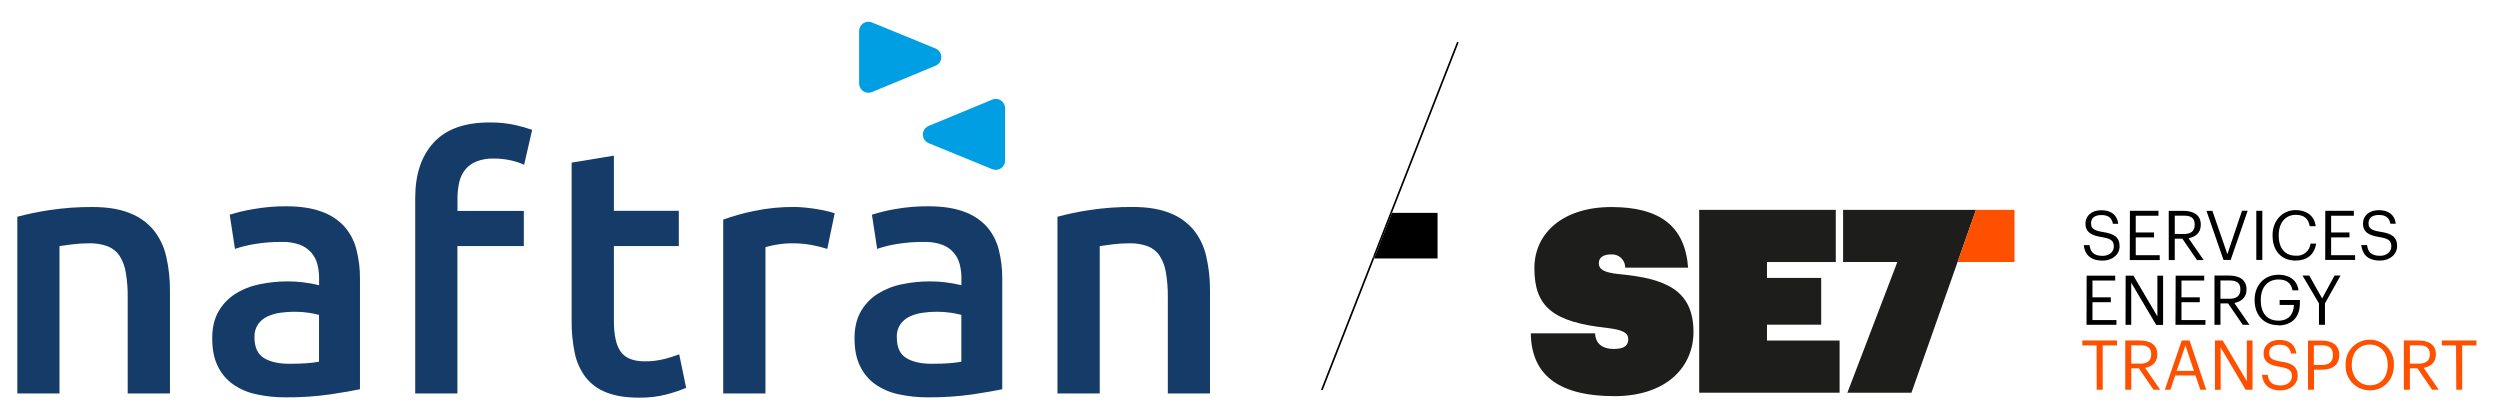
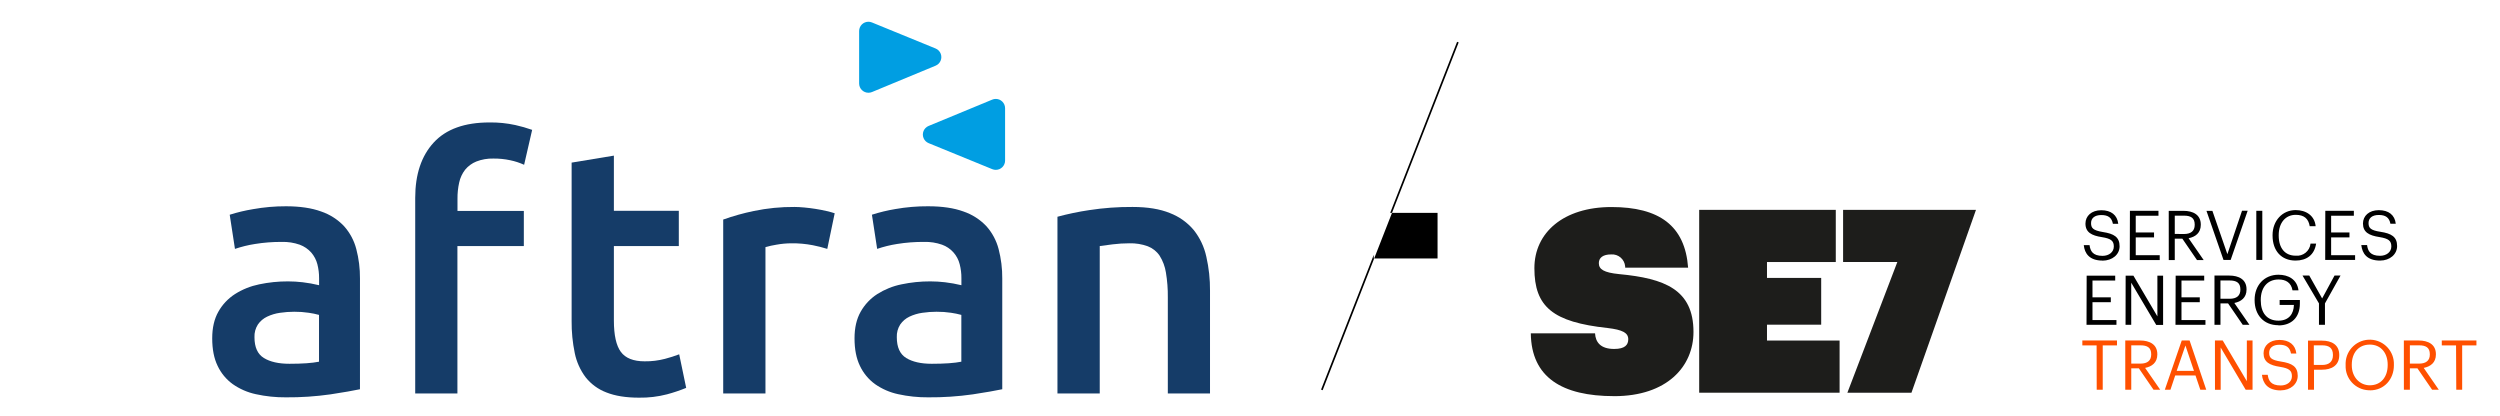
<svg xmlns="http://www.w3.org/2000/svg" id="Capa_1" viewBox="0 0 1463.11 243.56">
  <defs>
    <style>      .st0 {        fill: #1d1d1b;      }      .st1 {        fill: #153c68;      }      .st2 {        fill: #ff5000;      }      .st3 {        fill: #009ee2;      }    </style>
  </defs>
-   <path class="st1" d="M10.14,126.85c6.12-1.64,12.33-2.92,18.6-3.85,8.39-1.29,16.86-1.91,25.35-1.85,8.72,0,16.01,1.19,21.87,3.58,5.44,2.08,10.26,5.53,14,10,3.6,4.55,6.12,9.86,7.36,15.53,1.48,6.54,2.2,13.23,2.15,19.93v60.1h-24.73v-56.22c.07-4.9-.31-9.79-1.13-14.62-.55-3.49-1.8-6.82-3.68-9.81-1.71-2.52-4.15-4.45-7-5.52-3.44-1.24-7.08-1.83-10.73-1.73-3.28,0-6.56.21-9.81.61-3.41.41-5.93.75-7.56,1v86.26H10.14v-103.41Z" />
  <path class="st1" d="M167.33,120.72c8.18,0,15.06,1.02,20.65,3.06,5.09,1.73,9.69,4.68,13.38,8.59,3.42,3.83,5.88,8.42,7.16,13.39,1.48,5.63,2.2,11.42,2.15,17.24v64.8c-3.82.82-9.58,1.82-17.28,3-8.63,1.22-17.34,1.81-26.06,1.74-5.91.05-11.81-.57-17.58-1.84-4.88-1.04-9.51-3.06-13.59-5.93-3.78-2.75-6.8-6.4-8.79-10.63-2.12-4.36-3.18-9.74-3.17-16.15,0-6.13,1.19-11.3,3.58-15.53,2.34-4.19,5.68-7.73,9.71-10.33,4.35-2.76,9.16-4.69,14.2-5.72,5.55-1.17,11.2-1.75,16.87-1.73,2.87,0,5.73.18,8.58.51,3.24.38,6.44.96,9.61,1.73v-4.08c.02-2.76-.32-5.51-1-8.18-.65-2.53-1.88-4.87-3.58-6.85-1.83-2.06-4.15-3.64-6.74-4.6-3.38-1.18-6.95-1.74-10.53-1.63-5.27-.03-10.54.37-15.74,1.22-3.96.62-7.86,1.58-11.65,2.87l-3.07-20c4.48-1.42,9.06-2.51,13.7-3.27,6.33-1.13,12.76-1.7,19.19-1.68ZM169.33,212.9c7.63,0,13.42-.41,17.37-1.22v-27.39c-1.95-.53-3.93-.95-5.93-1.23-2.84-.43-5.71-.63-8.58-.61-2.77,0-5.54.21-8.28.61-2.62.36-5.17,1.12-7.56,2.25-2.18,1.03-4.05,2.62-5.42,4.6-1.42,2.22-2.12,4.83-2,7.46,0,5.86,1.84,9.91,5.52,12.16s8.66,3.37,14.93,3.37h-.05Z" />
  <path class="st1" d="M286.5,71.66c5.09-.07,10.16.45,15.13,1.53,3.32.74,6.6,1.68,9.81,2.81l-4.7,20.44c-2.59-1.18-5.3-2.07-8.08-2.65-3.26-.7-6.58-1.03-9.91-1-3.42-.09-6.82.5-10,1.74-2.55,1.03-4.8,2.68-6.54,4.8-1.7,2.2-2.89,4.75-3.47,7.47-.7,3.12-1.03,6.31-1,9.5v7.16h38.83v20.54h-38.87v86.26h-24.7v-114.45c0-13.76,3.61-24.56,10.83-32.4,7.22-7.84,18.11-11.76,32.67-11.75Z" />
  <path class="st1" d="M334.53,95.17l24.74-4.09v32.3h38v20.62h-38v43.54c0,8.59,1.36,14.72,4.08,18.4s7.36,5.52,13.91,5.52c4.03.05,8.05-.44,11.95-1.46,2.81-.73,5.57-1.62,8.28-2.65l4.09,19.65c-3.66,1.5-7.42,2.76-11.24,3.78-5.33,1.38-10.83,2.04-16.34,1.95-7.64,0-14.01-1.02-19.12-3.06-4.78-1.81-8.99-4.88-12.16-8.89-3.13-4.18-5.29-9-6.34-14.11-1.29-6.22-1.91-12.56-1.84-18.91v-92.59Z" />
  <path class="st1" d="M484.16,145.66c-2.78-.87-5.62-1.59-8.48-2.15-4.14-.8-8.35-1.17-12.57-1.12-2.91.02-5.82.29-8.69.81-2.17.34-4.33.82-6.44,1.43v85.65h-24.73v-101.79c5.84-2.08,11.81-3.75,17.88-5,7.85-1.64,15.85-2.44,23.87-2.37,1.63,0,3.54.11,5.72.31s4.36.48,6.54.82,4.3.75,6.34,1.22,3.68.93,4.9,1.34l-4.34,20.85Z" />
  <path class="st1" d="M543.24,120.72c8.17,0,15.05,1.02,20.64,3.06,5.1,1.73,9.69,4.68,13.39,8.59,3.42,3.83,5.87,8.42,7.16,13.39,1.47,5.63,2.19,11.42,2.14,17.24v64.8c-3.82.82-9.58,1.82-17.27,3-8.63,1.22-17.34,1.81-26.06,1.74-5.91.05-11.81-.57-17.58-1.84-4.89-1.04-9.51-3.06-13.6-5.93-3.77-2.75-6.79-6.41-8.78-10.63-2.12-4.36-3.18-9.74-3.17-16.15,0-6.13,1.19-11.3,3.58-15.53,2.34-4.18,5.67-7.73,9.7-10.33,4.35-2.76,9.16-4.7,14.21-5.72,5.54-1.17,11.19-1.75,16.86-1.73,2.87,0,5.74.18,8.59.51,3.23.38,6.44.96,9.61,1.73v-4.08c.03-2.76-.31-5.51-1-8.18-1.31-5.3-5.18-9.6-10.32-11.45-3.38-1.18-6.95-1.74-10.53-1.63-5.29-.04-10.58.36-15.81,1.21-3.96.62-7.86,1.58-11.65,2.87l-3.06-20c4.48-1.43,9.07-2.54,13.71-3.31,6.35-1.12,12.79-1.67,19.24-1.63ZM545.24,212.9c7.63,0,13.42-.41,17.38-1.22v-27.39c-1.95-.53-3.93-.94-5.93-1.23-2.84-.43-5.72-.63-8.59-.61-2.77,0-5.53.21-8.27.61-2.62.36-5.18,1.12-7.57,2.25-2.18,1.03-4.04,2.62-5.41,4.6-1.42,2.22-2.12,4.83-2,7.46,0,5.86,1.84,9.91,5.52,12.16s8.65,3.37,14.91,3.37h-.04Z" />
  <path class="st1" d="M618.87,126.85c6.12-1.65,12.33-2.95,18.6-3.88,8.38-1.29,16.86-1.91,25.34-1.85,8.73,0,16.03,1.19,21.88,3.58,5.44,2.09,10.26,5.53,14,10,3.59,4.56,6.09,9.88,7.31,15.55,1.49,6.54,2.21,13.23,2.15,19.93v60.1h-24.69v-56.21c.06-4.9-.31-9.79-1.12-14.62-.55-3.49-1.8-6.82-3.68-9.81-1.69-2.51-4.12-4.44-6.95-5.52-3.43-1.24-7.06-1.83-10.71-1.73-3.28,0-6.56.21-9.82.61-3.4.41-5.92.75-7.56,1v86.26h-24.75v-103.41Z" />
  <path class="st3" d="M502.8,18.17v30.7c.01,3,2.46,5.43,5.47,5.41.7,0,1.4-.14,2.05-.41l37.23-15.43c2.78-1.14,4.1-4.32,2.96-7.1-.55-1.34-1.62-2.41-2.96-2.96l-37.25-15.24c-2.77-1.14-5.95.18-7.09,2.95-.27.66-.41,1.37-.41,2.08Z" />
  <path class="st3" d="M588.22,94v-30.69c-.01-3-2.46-5.43-5.46-5.42-.71,0-1.41.14-2.07.42l-37.23,15.4c-2.78,1.14-4.1,4.32-2.96,7.1.55,1.34,1.62,2.41,2.96,2.96l37.25,15.23c2.78,1.14,5.96-.18,7.1-2.96.27-.65.41-1.34.41-2.04Z" />
  <g id="Capa_2">
    <g id="POSITIVO">
      <g id="SET_HORIZONTAL_SISTEMA_TRANSPORT">
        <path class="st2" d="M1437.52,228.09h3.45v-25.96h8.35v-2.86h-20.28v2.86h8.35l.13,25.96ZM1410.37,212.79v-10.69h5.41c3.91,0,6.26,1.29,6.26,5.2v.17c0,3.55-2.21,5.33-6.26,5.33h-5.41ZM1406.86,228.09h3.51v-12.53h4.43l8.58,12.53h3.91l-8.83-12.78c3.95-.77,7.14-3.09,7.14-7.85v-.17c0-5.76-4.55-8.02-10.09-8.02h-8.67l.02,28.82ZM1387.02,228.45c8.35,0,13.99-6.54,13.99-14.62v-.36c.3-7.8-5.78-14.37-13.58-14.67-7.8-.3-14.37,5.78-14.67,13.58-.01.36-.01.72,0,1.09v.31c-.32,7.74,5.69,14.28,13.43,14.61.28.01.55.01.83.01M1387.02,225.5c-6.01,0-10.65-4.76-10.65-11.74v-.31c0-6.85,3.86-11.78,10.57-11.78s10.44,5.24,10.44,11.69v.31c0,6.97-3.95,11.82-10.44,11.82M1354.15,213.54v-11.44h4.93c3.91,0,6.26,1.52,6.26,5.6v.17c0,3.72-2.21,5.72-6.26,5.72l-4.93-.04ZM1350.75,228.09h3.51v-11.72h4.68c5.49,0,10.09-2.38,10.09-8.5v-.17c0-6.01-4.55-8.35-10.09-8.35h-8.19v28.74ZM1334.77,228.45c5.72,0,9.96-3.68,9.96-8.5,0-5.45-3.38-7.37-9.79-8.35-5.89-.9-6.93-2.34-6.93-5.16s2.09-4.68,6.01-4.68,6.1,1.48,6.77,5.12h3.13c-.56-5.12-4.18-7.94-9.92-7.94s-9.27,3.38-9.27,7.81c0,5.12,3.57,7.02,9.63,7.94,5.49.88,6.97,2.26,6.97,5.51s-2.84,5.39-6.54,5.39c-5.81,0-7.18-2.9-7.62-6.26h-3.38c.52,4.93,3.3,9.15,11.01,9.15M1296.3,228.11h3.34v-24.73l14.62,24.7h4.03v-28.82h-3.34v23.83l-14.12-23.83h-4.55l.02,28.84ZM1279.01,202.2l4.99,14.85h-10.11l5.12-14.85ZM1266.94,228.09h3.3l2.78-8.35h11.88l2.82,8.35h3.47l-9.75-28.82h-4.59l-9.9,28.82ZM1247.31,212.79v-10.69h5.41c3.91,0,6.26,1.29,6.26,5.2v.17c0,3.55-2.21,5.33-6.26,5.33h-5.41ZM1243.8,228.09h3.51v-12.53h4.45l8.58,12.53h3.91l-8.83-12.78c3.95-.77,7.14-3.09,7.14-7.85v-.17c0-5.76-4.55-8.02-10.09-8.02h-8.67v28.82ZM1227.1,228.09h3.51v-25.96h8.35v-2.86h-20.28v2.86h8.35l.06,25.96Z" />
        <path d="M1357.16,190.09h3.51v-12.53l9.11-16.29h-3.51l-7.25,13.39-7.54-13.39h-3.95l9.63,16.29v12.53ZM1333.46,190.44c7.37,0,12.53-4.43,12.53-12.78v-2.09h-11.84v2.9h8.35c-.13,5.12-2.82,9.19-9.08,9.19-6.77,0-10.32-4.68-10.32-11.82v-.38c0-7.06,3.8-11.9,10.44-11.9,4.18,0,7.33,1.78,8.14,6.37h3.51c-.88-6.49-5.99-9.15-11.74-9.15-8.35,0-13.95,6.26-13.95,14.62v.31c0,8.35,5.07,14.62,13.95,14.62M1299.5,174.84v-10.69h5.41c3.91,0,6.26,1.29,6.26,5.2v.17c0,3.55-2.21,5.33-6.26,5.33h-5.41ZM1296.01,190.09h3.51v-12.53h4.45l8.58,12.53h3.91l-8.83-12.78c3.95-.77,7.14-3.09,7.14-7.85v-.17c0-5.76-4.55-8.02-10.09-8.02h-8.67v28.82ZM1273.19,190.09h17.54v-2.78h-14.03v-10.44h10.71v-2.86h-10.71v-9.82h13.3v-2.86h-16.71l-.1,28.76ZM1243.95,190.09h3.34v-24.64l14.62,24.7h4.03v-28.82h-3.34v23.83l-14.03-23.83h-4.55l-.06,28.76ZM1221.12,190.09h17.52v-2.78h-14.03v-10.44h10.73v-2.86h-10.73v-9.82h13.3v-2.86h-16.71l-.08,28.76Z" />
        <path d="M1392.93,152.5c5.72,0,9.96-3.65,9.96-8.5,0-5.45-3.38-7.37-9.79-8.35-5.89-.88-6.93-2.34-6.93-5.16s2.09-4.68,6.01-4.68,6.1,1.48,6.79,5.12h3.13c-.56-5.12-4.18-7.94-9.92-7.94s-9.27,3.38-9.27,7.81c0,5.12,3.57,7.02,9.63,7.94,5.49.88,6.97,2.26,6.97,5.51s-2.86,5.45-6.58,5.45c-5.81,0-7.18-2.9-7.62-6.26h-3.38c.56,4.89,3.26,9.06,11.01,9.06M1360.81,152.14h17.5v-2.78h-14.03v-10.44h10.73v-2.86h-10.73v-9.82h13.3v-2.86h-16.71l-.06,28.76ZM1343.44,152.5c6.45,0,11.05-3.26,12.05-9.92h-3.26c-.47,4.35-4.36,7.5-8.71,7.06-6.26,0-9.92-4.43-9.92-11.78v-.23c0-7.27,3.99-11.9,9.96-11.9,4.91,0,7.46,2.26,8.19,6.66h3.47c-.61-6.26-5.68-9.44-11.69-9.44-7.81,0-13.53,6.26-13.53,14.62v.31c0,8.88,5.12,14.62,13.47,14.62M1320.49,152.14h3.51v-28.76h-3.51v28.76ZM1301.3,152.14h4.18l9.96-28.82h-3.3l-8.58,25.44-8.77-25.37h-3.47l9.98,28.76ZM1272.77,136.9v-10.69h5.41c3.91,0,6.26,1.29,6.26,5.2v.21c0,3.55-2.21,5.33-6.26,5.33l-5.41-.04ZM1269.26,152.2h3.51v-12.53h4.43l8.58,12.53h3.91l-8.83-12.78c3.95-.77,7.14-3.09,7.14-7.85v-.15c0-5.76-4.55-8.02-10.09-8.02h-8.67l.02,28.8ZM1246.44,152.2h17.52v-2.84h-14.03v-10.44h10.71v-2.86h-10.71v-9.82h13.3v-2.86h-16.71l-.08,28.82ZM1230.46,152.56c5.85-.06,10.02-3.63,10.02-8.42,0-5.45-3.38-7.37-9.79-8.35-5.93-.98-6.91-2.44-6.91-5.26s2.09-4.68,6.01-4.68,6.1,1.48,6.77,5.12h3.13c-.56-5.12-4.18-7.94-9.92-7.94s-9.27,3.38-9.27,7.81c0,5.12,3.59,7.02,9.63,7.94,5.49.88,6.97,2.26,6.97,5.51s-2.86,5.45-6.58,5.45c-5.81,0-7.18-2.9-7.62-6.26h-3.38c.5,4.84,3.28,9.02,10.96,9.02" />
        <polygon class="st0" points="1156.43 122.82 1078.66 122.82 1078.66 153.35 1110.4 153.35 1081.17 229.83 1118.67 229.83 1156.43 122.82" />
-         <polygon class="st2" points="1156.43 122.82 1145.65 153.35 1178.98 153.35 1178.98 122.82 1156.43 122.82" />
        <polygon class="st0" points="994.44 229.83 1076.61 229.83 1076.61 199.3 1034.12 199.3 1034.12 190.02 1065.84 190.02 1065.84 162.65 1034.12 162.65 1034.12 153.35 1074.38 153.35 1074.38 122.82 994.44 122.82 994.44 229.83" />
        <path class="st0" d="M944.7,231.85c30.84,0,46.4-17.29,46.4-37.59,0-24.85-16.92-31.32-43.42-33.83-9.13-.9-11.97-2.84-11.97-6.43,0-3.15,2.4-5.1,7.18-5.1,4.22-.32,7.9,2.84,8.23,7.06.02.24.03.47.02.71h36.82c-1.8-24.58-16.87-35.5-44.9-35.5s-45.07,14.97-45.07,35.77c0,22.7,10.92,31.58,42.81,35.02,8.83,1.04,12.13,2.84,12.13,6.58,0,3.3-1.94,5.68-8.23,5.68-8.08,0-10.92-4.03-11.21-9.13h-37.59c.29,25.75,18.25,36.75,48.78,36.75" />
      </g>
    </g>
  </g>
  <g>
    <polygon points="853.68 24.83 852.75 24.47 813.59 124.59 814.66 124.59 853.68 24.83" />
    <polygon points="803.98 149.16 773.14 228.01 774.07 228.38 804.23 151.26 803.98 151.26 803.98 149.16" />
    <polygon points="804.23 151.26 841.32 151.26 841.32 124.59 814.66 124.59 804.23 151.26" />
-     <polygon points="813.59 124.59 803.98 149.16 803.98 151.26 804.23 151.26 814.66 124.59 813.59 124.59" />
  </g>
</svg>